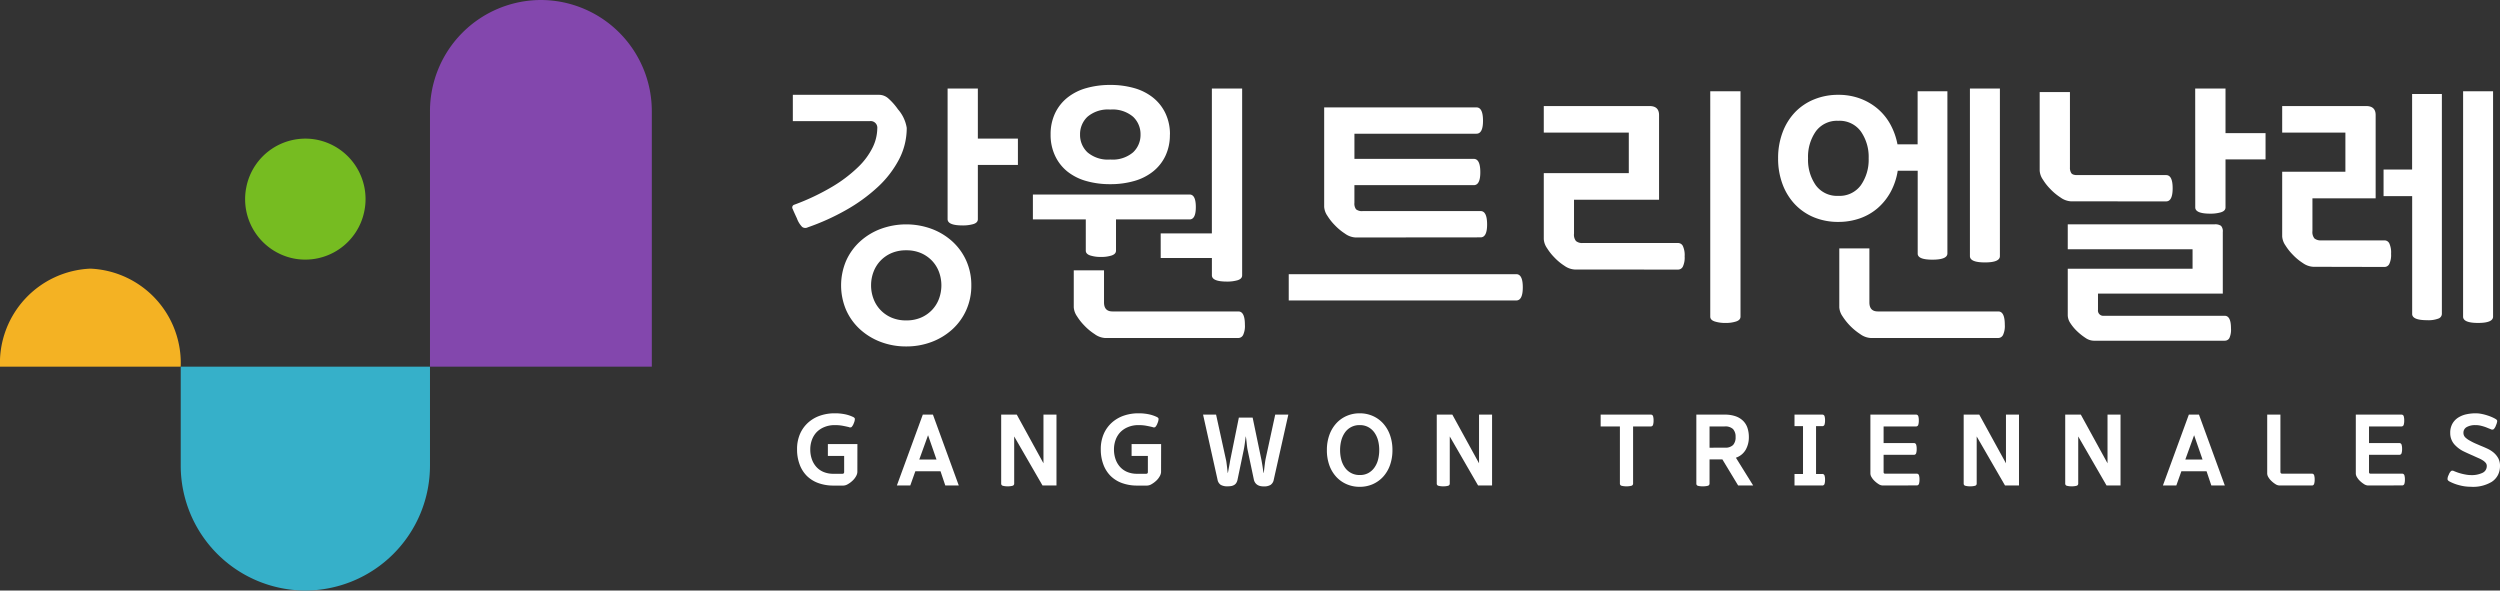
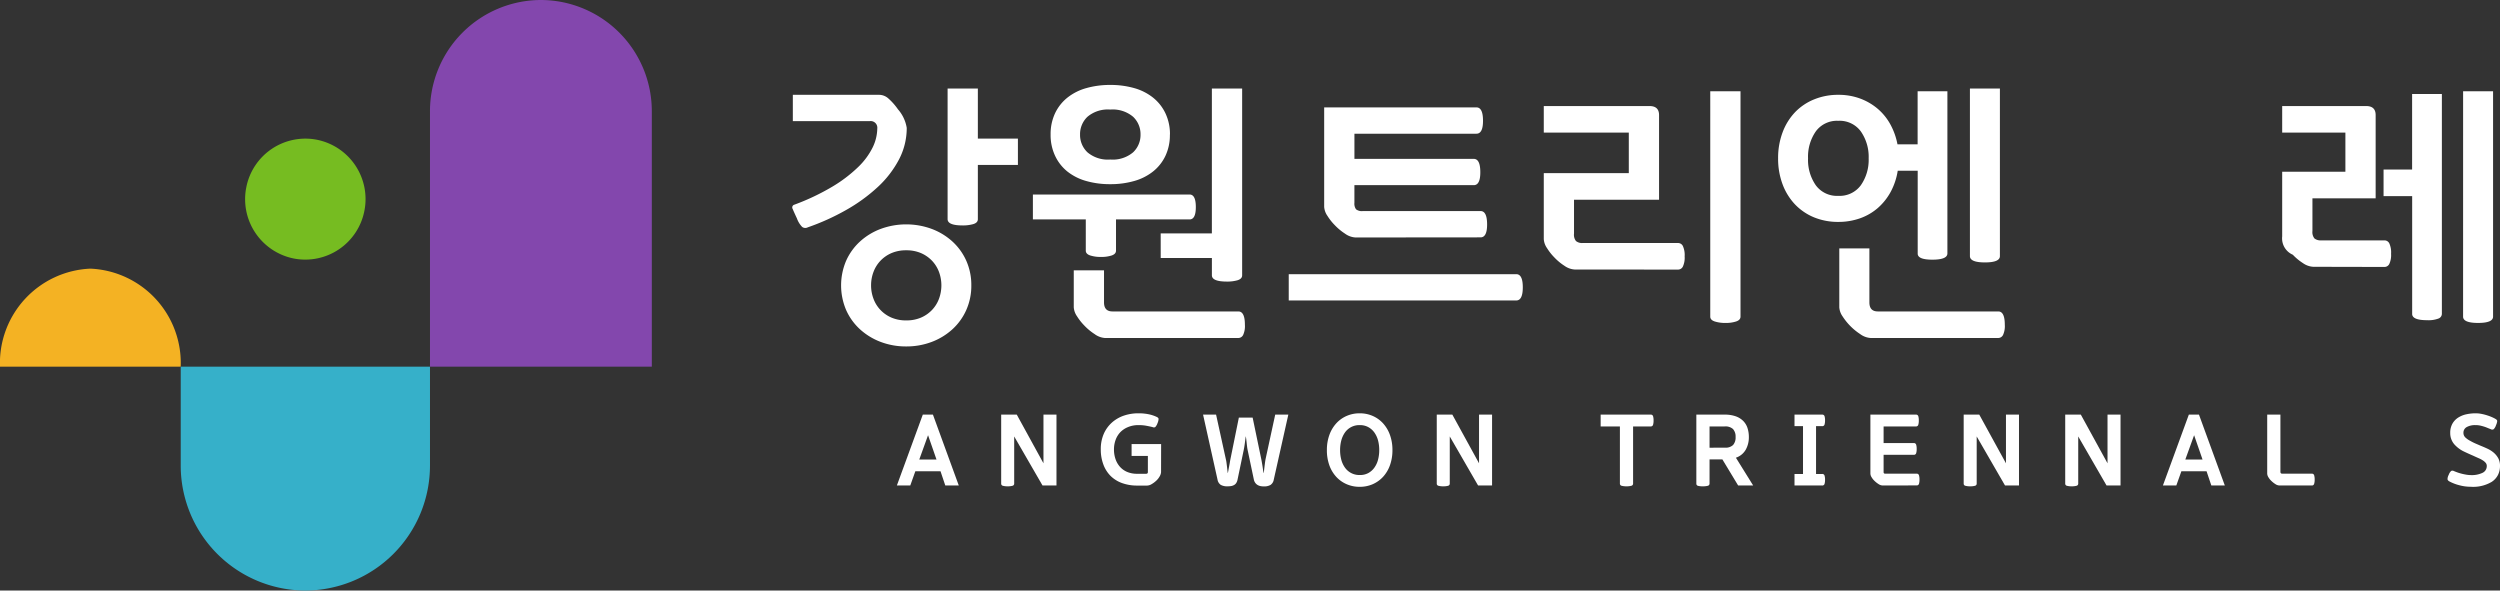
<svg xmlns="http://www.w3.org/2000/svg" width="127" height="30" viewBox="0 0 127 30">
  <rect x="0" y="0" width="127" height="30" fill="#333333" stroke="none" />
  <g id="그룹_3339" data-name="그룹 3339" transform="translate(-26 -152)">
    <path id="패스_18" data-name="패스 18" d="M-840.115-538.82h0a5.649,5.649,0,0,0-5.635,5.664v12.962h11.269v-12.962A5.649,5.649,0,0,0-840.115-538.82Z" transform="translate(893.593 690.82)" fill="#8347ad" />
    <path id="패스_19" data-name="패스 19" d="M-883.366-463.127h0a6.347,6.347,0,0,1-6.331-6.364V-474.5h12.662v5.011A6.348,6.348,0,0,1-883.366-463.127Z" transform="translate(924.878 645.126)" fill="#36b0c9" />
    <path id="패스_20" data-name="패스 20" d="M-872.28-510.84a3.059,3.059,0,0,1-3.589,2.426,3.074,3.074,0,0,1-2.413-3.608,3.059,3.059,0,0,1,3.589-2.425A3.073,3.073,0,0,1-872.28-510.84Z" transform="translate(916.792 673.546)" fill="#76bc21" />
    <path id="패스_21" data-name="패스 21" d="M-916.969-486.716h4.59a4.8,4.8,0,0,0-4.59-4.979,4.8,4.8,0,0,0-4.59,4.979Z" transform="translate(947.559 657.342)" fill="#f4b223" />
    <g id="그룹_3184" data-name="그룹 3184" transform="translate(153 156.315) rotate(90)">
-       <path id="패스_1" data-name="패스 1" d="M3.063,2.985a.468.468,0,0,1-.061.2.9.9,0,0,1-.183.237,1.228,1.228,0,0,1-.248.183.462.462,0,0,1-.214.066H1.852a2.228,2.228,0,0,1-.766-.125A1.6,1.6,0,0,1,.5,3.183,1.6,1.6,0,0,1,.131,2.6,2.14,2.14,0,0,1,0,1.832,1.917,1.917,0,0,1,.153,1.04,1.656,1.656,0,0,1,.569.467,1.762,1.762,0,0,1,1.176.117,2.252,2.252,0,0,1,1.906,0a2.546,2.546,0,0,1,.53.049,1.833,1.833,0,0,1,.4.132c.065.03.1.065.1.107A.549.549,0,0,1,2.883.5.533.533,0,0,1,2.766.7.143.143,0,0,1,2.63.7Q2.464.66,2.29.628A2.129,2.129,0,0,0,1.91.6a1.34,1.34,0,0,0-.527.1A1.144,1.144,0,0,0,.994.958a1.118,1.118,0,0,0-.24.393,1.39,1.39,0,0,0-.083.481,1.493,1.493,0,0,0,.08.5,1.146,1.146,0,0,0,.231.393,1.012,1.012,0,0,0,.369.257,1.287,1.287,0,0,0,.5.09H2.3q.092,0,.092-.088V2.164H1.565v-.6h1.5Z" transform="translate(16.681 86.509) rotate(-90)" fill="#fff" />
      <path id="패스_2" data-name="패스 2" d="M.681,3.6H0L1.317,0h.515L3.145,3.6H2.46l-.243-.723H.938Zm.457-1.319h.875L1.584,1.046Z" transform="translate(16.748 81.439) rotate(-90)" fill="#fff" />
      <path id="패스_3" data-name="패스 3" d="M0,0H.792L2.148,2.472V0h.661V3.6H2.1L.661,1.109V3.5a.112.112,0,0,1-.087.115.878.878,0,0,1-.243.027.873.873,0,0,1-.243-.027A.108.108,0,0,1,0,3.508Z" transform="translate(16.748 76.14) rotate(-90)" fill="#fff" />
      <path id="패스_4" data-name="패스 4" d="M3.062,2.985a.463.463,0,0,1-.061.2.9.9,0,0,1-.182.237,1.24,1.24,0,0,1-.248.183.463.463,0,0,1-.214.066H1.852a2.228,2.228,0,0,1-.766-.125A1.591,1.591,0,0,1,.5,3.183,1.6,1.6,0,0,1,.131,2.6,2.141,2.141,0,0,1,0,1.832,1.924,1.924,0,0,1,.153,1.04,1.662,1.662,0,0,1,.569.467,1.764,1.764,0,0,1,1.176.117,2.253,2.253,0,0,1,1.905,0a2.546,2.546,0,0,1,.53.049,1.831,1.831,0,0,1,.4.132c.065.03.1.065.1.107A.56.56,0,0,1,2.882.5.536.536,0,0,1,2.766.7.143.143,0,0,1,2.63.7Q2.464.66,2.289.628A2.133,2.133,0,0,0,1.91.6a1.341,1.341,0,0,0-.527.1A1.137,1.137,0,0,0,.994.958a1.116,1.116,0,0,0-.241.393,1.39,1.39,0,0,0-.083.481,1.491,1.491,0,0,0,.08.5,1.144,1.144,0,0,0,.231.393,1.013,1.013,0,0,0,.369.257,1.289,1.289,0,0,0,.5.09H2.3q.092,0,.092-.088V2.164H1.565v-.6h1.5Z" transform="translate(16.681 71.08) rotate(-90)" fill="#fff" />
      <path id="패스_5" data-name="패스 5" d="M3.082,2.961c.007-.039.013-.09.02-.154s.014-.128.022-.193.016-.128.024-.188.016-.108.022-.144L3.665,0h.666L3.592,3.3a.4.4,0,0,1-.165.271.641.641,0,0,1-.34.076.9.9,0,0,1-.163-.015.46.46,0,0,1-.148-.054.4.4,0,0,1-.119-.105.43.43,0,0,1-.075-.164l-.316-1.5c-.01-.042-.019-.095-.027-.156s-.015-.125-.022-.191-.014-.13-.022-.2-.017-.12-.027-.166q-.02.147-.044.34t-.063.379L1.75,3.308a.488.488,0,0,1-.07.173.324.324,0,0,1-.114.1.453.453,0,0,1-.148.049,1.117,1.117,0,0,1-.168.012A.668.668,0,0,1,.9,3.569.4.4,0,0,1,.734,3.3L0,0H.661l.5,2.282a1.155,1.155,0,0,1,.027.144c.008.06.016.124.024.191s.015.131.022.193.013.112.019.151h.01c.006-.039.015-.089.027-.151s.023-.126.036-.193.025-.13.034-.188.017-.1.024-.137L1.818.151h.7L2.96,2.277c.01.049.02.105.031.169s.022.128.032.193.018.127.027.186.015.1.022.137Z" transform="translate(16.748 65.884) rotate(-90)" fill="#fff" />
      <path id="패스_6" data-name="패스 6" d="M0,1.866a2.226,2.226,0,0,1,.124-.76A1.756,1.756,0,0,1,.472.515,1.541,1.541,0,0,1,1,.135,1.635,1.635,0,0,1,1.667,0a1.619,1.619,0,0,1,.664.135,1.555,1.555,0,0,1,.528.381,1.75,1.75,0,0,1,.347.591,2.225,2.225,0,0,1,.124.76,2.239,2.239,0,0,1-.124.765,1.725,1.725,0,0,1-.347.589,1.576,1.576,0,0,1-.528.379,1.624,1.624,0,0,1-.664.134A1.639,1.639,0,0,1,1,3.6a1.562,1.562,0,0,1-.53-.379,1.73,1.73,0,0,1-.348-.589A2.241,2.241,0,0,1,0,1.866Zm2.659,0A1.879,1.879,0,0,0,2.6,1.383,1.246,1.246,0,0,0,2.413.977.918.918,0,0,0,2.1.7.876.876,0,0,0,1.672.6.888.888,0,0,0,.916.977a1.267,1.267,0,0,0-.185.406,1.879,1.879,0,0,0-.06.484,1.9,1.9,0,0,0,.06.489,1.228,1.228,0,0,0,.185.4.893.893,0,0,0,.756.379.876.876,0,0,0,.432-.1.924.924,0,0,0,.309-.276,1.209,1.209,0,0,0,.185-.4A1.9,1.9,0,0,0,2.659,1.866Z" transform="translate(16.681 59.594) rotate(-90)" fill="#fff" />
      <path id="패스_7" data-name="패스 7" d="M0,0H.792L2.148,2.472V0H2.81V3.6H2.1L.661,1.109V3.5a.112.112,0,0,1-.087.115.877.877,0,0,1-.243.027.873.873,0,0,1-.243-.027A.109.109,0,0,1,0,3.508Z" transform="translate(16.748 54.013) rotate(-90)" fill="#fff" />
      <path id="패스_8" data-name="패스 8" d="M0,0H2.538a.116.116,0,0,1,.124.078A.708.708,0,0,1,2.688.3a.707.707,0,0,1-.027.22A.116.116,0,0,1,2.538.6h-.89V3.5a.112.112,0,0,1-.09.115.9.9,0,0,1-.245.027.9.9,0,0,1-.245-.027.11.11,0,0,1-.09-.11V.6H0Z" transform="translate(16.748 45.687) rotate(-90)" fill="#fff" />
      <path id="패스_9" data-name="패스 9" d="M.671,3.5a.112.112,0,0,1-.09.115.9.9,0,0,1-.245.027A.9.9,0,0,1,.09,3.618.109.109,0,0,1,0,3.508V0H1.434A1.65,1.65,0,0,1,2,.085a1.014,1.014,0,0,1,.382.237A.909.909,0,0,1,2.6.684a1.473,1.473,0,0,1,.068.455,1.287,1.287,0,0,1-.158.642.911.911,0,0,1-.5.408L2.887,3.6H2.124l-.8-1.324H.671Zm.783-1.822a.546.546,0,0,0,.411-.134.569.569,0,0,0,.129-.408A.563.563,0,0,0,1.861.731.57.57,0,0,0,1.439.6H.671V1.681Z" transform="translate(16.748 40.826) rotate(-90)" fill="#fff" />
      <path id="패스_10" data-name="패스 10" d="M1.4,0a.116.116,0,0,1,.124.074.654.654,0,0,1,.027.215.7.7,0,0,1-.027.22A.116.116,0,0,1,1.4.586H1.094V3.015H1.4a.116.116,0,0,1,.124.076.681.681,0,0,1,.027.217.68.68,0,0,1-.027.217A.116.116,0,0,1,1.4,3.6H0V3.015H.432V.586H0V0Z" transform="translate(16.748 35.839) rotate(-90)" fill="#fff" />
      <path id="패스_11" data-name="패스 11" d="M.622,3.6a.4.4,0,0,1-.214-.076,1.2,1.2,0,0,1-.2-.159.849.849,0,0,1-.146-.183A.375.375,0,0,1,0,2.995V0H2.309a.116.116,0,0,1,.124.078A.707.707,0,0,1,2.459.3a.707.707,0,0,1-.027.22A.116.116,0,0,1,2.309.6H.671v.845H2.2a.117.117,0,0,1,.124.078.707.707,0,0,1,.027.22.707.707,0,0,1-.027.22.116.116,0,0,1-.124.078H.671v.88A.078.078,0,0,0,.7,2.988.128.128,0,0,0,.768,3H2.343a.117.117,0,0,1,.124.078.716.716,0,0,1,.027.22.714.714,0,0,1-.027.22.117.117,0,0,1-.124.078Z" transform="translate(16.748 31.984) rotate(-90)" fill="#fff" />
      <path id="패스_12" data-name="패스 12" d="M0,0H.792L2.148,2.472V0H2.81V3.6H2.1L.661,1.109V3.5a.111.111,0,0,1-.087.115.879.879,0,0,1-.244.027.874.874,0,0,1-.243-.027A.108.108,0,0,1,0,3.508Z" transform="translate(16.748 27.245) rotate(-90)" fill="#fff" />
      <path id="패스_13" data-name="패스 13" d="M0,0H.793L2.149,2.472V0H2.81V3.6H2.1L.661,1.109V3.5a.111.111,0,0,1-.088.115.875.875,0,0,1-.243.027.873.873,0,0,1-.243-.027A.109.109,0,0,1,0,3.508Z" transform="translate(16.748 22.087) rotate(-90)" fill="#fff" />
      <path id="패스_14" data-name="패스 14" d="M.681,3.6H0L1.317,0h.515L3.145,3.6H2.46l-.243-.723H.938Zm.457-1.319h.875L1.585,1.046Z" transform="translate(16.748 17.124) rotate(-90)" fill="#fff" />
      <path id="패스_15" data-name="패스 15" d="M.622,3.6a.4.4,0,0,1-.214-.076,1.2,1.2,0,0,1-.2-.159.845.845,0,0,1-.146-.183A.375.375,0,0,1,0,2.995V0H.671V2.9A.107.107,0,0,0,.7,2.983.142.142,0,0,0,.788,3H2.26a.116.116,0,0,1,.124.078.714.714,0,0,1,.027.22.712.712,0,0,1-.027.22A.116.116,0,0,1,2.26,3.6Z" transform="translate(16.748 11.826) rotate(-90)" fill="#fff" />
-       <path id="패스_16" data-name="패스 16" d="M.622,3.6a.4.4,0,0,1-.214-.076,1.2,1.2,0,0,1-.2-.159.85.85,0,0,1-.146-.183A.375.375,0,0,1,0,2.995V0H2.309a.116.116,0,0,1,.124.078A.709.709,0,0,1,2.459.3a.709.709,0,0,1-.027.22A.116.116,0,0,1,2.309.6H.671v.845H2.2a.117.117,0,0,1,.124.078.708.708,0,0,1,.027.22.709.709,0,0,1-.027.22.116.116,0,0,1-.124.078H.671v.88A.078.078,0,0,0,.7,2.988.128.128,0,0,0,.768,3H2.343a.117.117,0,0,1,.124.078.715.715,0,0,1,.027.22.713.713,0,0,1-.027.22.117.117,0,0,1-.124.078Z" transform="translate(16.748 7.325) rotate(-90)" fill="#fff" />
      <path id="패스_17" data-name="패스 17" d="M1.194,3.732a2.268,2.268,0,0,1-.6-.081,2.244,2.244,0,0,1-.488-.188c-.065-.036-.1-.076-.1-.122a.466.466,0,0,1,.061-.215.465.465,0,0,1,.128-.2.156.156,0,0,1,.134.007c.052.023.113.046.182.071s.143.046.221.066.157.036.238.049a1.444,1.444,0,0,0,.228.02,1.273,1.273,0,0,0,.586-.115A.373.373,0,0,0,2,2.672a.237.237,0,0,0-.054-.154A.634.634,0,0,0,1.8,2.392a1.4,1.4,0,0,0-.224-.117Q1.447,2.218,1.3,2.15q-.248-.107-.469-.213a1.511,1.511,0,0,1-.411-.29A.86.86,0,0,1,.144,1,.927.927,0,0,1,.254.528.884.884,0,0,1,.545.22,1.27,1.27,0,0,1,.958.051,2.2,2.2,0,0,1,1.437,0a1.534,1.534,0,0,1,.306.032,2.511,2.511,0,0,1,.289.076A2.409,2.409,0,0,1,2.275.2a1.523,1.523,0,0,1,.173.088q.083.049.082.11a.63.63,0,0,1-.058.2.527.527,0,0,1-.121.21.144.144,0,0,1-.146,0L2.042.743A1.9,1.9,0,0,0,1.85.672Q1.748.64,1.639.618A1.109,1.109,0,0,0,1.423.6a.866.866,0,0,0-.443.1.323.323,0,0,0-.165.3.317.317,0,0,0,.1.23A1.12,1.12,0,0,0,1.16,1.4a2.7,2.7,0,0,0,.284.142q.143.061.231.1.185.074.357.154a1.447,1.447,0,0,1,.309.193,1.031,1.031,0,0,1,.241.291.805.805,0,0,1,.09.393,1.009,1.009,0,0,1-.1.452.92.92,0,0,1-.323.359A1.84,1.84,0,0,1,1.194,3.732Z" transform="translate(16.681 2.672) rotate(-90)" fill="#fff" />
      <path id="패스_22" data-name="패스 22" d="M.108,5.9a11.664,11.664,0,0,0,1.931-.918,7.092,7.092,0,0,0,1.3-.988,3.591,3.591,0,0,0,.741-1,2.26,2.26,0,0,0,.235-.96.338.338,0,0,0-.388-.376H.025V.321h4.4a.714.714,0,0,1,.464.195,3.068,3.068,0,0,1,.477.542A1.881,1.881,0,0,1,5.811,2a3.435,3.435,0,0,1-.394,1.607,5.2,5.2,0,0,1-1.08,1.4,8.514,8.514,0,0,1-1.6,1.162,11.681,11.681,0,0,1-1.952.883A.269.269,0,0,1,.5,7.033,1.2,1.2,0,0,1,.233,6.6c-.1-.214-.173-.374-.215-.48A.145.145,0,0,1,.108,5.9ZM9.092,10a3.022,3.022,0,0,1-.256,1.252,2.938,2.938,0,0,1-.706.981,3.267,3.267,0,0,1-1.052.641,3.606,3.606,0,0,1-1.294.229,3.6,3.6,0,0,1-1.294-.229,3.263,3.263,0,0,1-1.052-.641,2.936,2.936,0,0,1-.706-.981,3.19,3.19,0,0,1,0-2.5,2.949,2.949,0,0,1,.706-.98,3.249,3.249,0,0,1,1.052-.64,3.758,3.758,0,0,1,2.589,0,3.253,3.253,0,0,1,1.052.64,2.95,2.95,0,0,1,.706.98A3.027,3.027,0,0,1,9.092,10ZM4,10a1.906,1.906,0,0,0,.125.688,1.647,1.647,0,0,0,.36.571,1.682,1.682,0,0,0,.56.383,1.864,1.864,0,0,0,.741.139,1.866,1.866,0,0,0,.741-.139,1.7,1.7,0,0,0,.56-.383,1.659,1.659,0,0,0,.36-.571,1.967,1.967,0,0,0,0-1.377,1.683,1.683,0,0,0-.36-.57,1.72,1.72,0,0,0-.56-.383,1.87,1.87,0,0,0-.741-.139,1.868,1.868,0,0,0-.741.139,1.7,1.7,0,0,0-.56.383,1.67,1.67,0,0,0-.36.57A1.912,1.912,0,0,0,4,10ZM7.887,0H9.424V2.546h2.035V3.881H9.424V6.637q0,.18-.228.25a1.9,1.9,0,0,1-.547.069q-.761,0-.762-.319Z" transform="translate(0.181 86.749) rotate(-90)" fill="#fff" />
      <path id="패스_23" data-name="패스 23" d="M7.959,5.566q.319,0,.318.64c0,.417-.106.626-.318.626H4.222V8.418c0,.111-.071.192-.214.243a1.658,1.658,0,0,1-.547.076,1.718,1.718,0,0,1-.553-.076c-.148-.051-.221-.132-.221-.243V6.831H0V5.566Zm-1-3.046A2.458,2.458,0,0,1,6.734,3.6,2.242,2.242,0,0,1,6.1,4.4a2.714,2.714,0,0,1-.955.48,4.335,4.335,0,0,1-1.218.161,4.337,4.337,0,0,1-1.218-.161,2.712,2.712,0,0,1-.955-.48A2.242,2.242,0,0,1,1.128,3.6,2.466,2.466,0,0,1,.9,2.519a2.471,2.471,0,0,1,.229-1.086A2.252,2.252,0,0,1,1.758.641a2.708,2.708,0,0,1,.955-.48A4.39,4.39,0,0,1,3.932,0,4.389,4.389,0,0,1,5.149.161,2.71,2.71,0,0,1,6.1.641a2.253,2.253,0,0,1,.63.793A2.464,2.464,0,0,1,6.963,2.519ZM3.668,12.856a1,1,0,0,1-.533-.2,2.788,2.788,0,0,1-.519-.43,2.75,2.75,0,0,1-.374-.473.907.907,0,0,1-.166-.46V9.418H3.613v1.628c0,.306.143.46.429.46h6.395c.222,0,.333.226.333.681a1.069,1.069,0,0,1-.09.514.273.273,0,0,1-.242.154Zm1.8-10.336a1.213,1.213,0,0,0-.374-.9,1.6,1.6,0,0,0-1.162-.369,1.6,1.6,0,0,0-1.163.369,1.214,1.214,0,0,0-.373.9,1.212,1.212,0,0,0,.373.9,1.6,1.6,0,0,0,1.163.369,1.6,1.6,0,0,0,1.162-.369A1.211,1.211,0,0,0,5.468,2.519ZM6.492,7.54h2.6V.181H10.63V9.67c0,.12-.076.2-.228.25a1.883,1.883,0,0,1-.547.069q-.761,0-.762-.319V8.792h-2.6Z" transform="translate(0 74.529) rotate(-90)" fill="#fff" />
      <path id="패스_24" data-name="패스 24" d="M0,9.808V8.472H11.558q.332,0,.332.668t-.332.668Zm3.391-3.2a1,1,0,0,1-.533-.195,2.845,2.845,0,0,1-.519-.431,2.712,2.712,0,0,1-.374-.473A.9.9,0,0,1,1.8,5.05V0H9.537q.332,0,.332.681,0,.654-.332.655h-6.2V2.615H9.4q.333,0,.332.681,0,.654-.332.654H3.336v.9a.484.484,0,0,0,.083.326.474.474,0,0,0,.346.09h5.98q.332,0,.332.682,0,.654-.332.654Z" transform="translate(1.141 61.532) rotate(-90)" fill="#fff" />
      <path id="패스_25" data-name="패스 25" d="M1.578,9.057a1,1,0,0,1-.526-.188A2.752,2.752,0,0,1,.54,8.445a2.71,2.71,0,0,1-.374-.473A.9.9,0,0,1,0,7.513V4.16H4.319V2.1H0V.752H5.371q.484,0,.485.458v4.3H1.536V7.234a.515.515,0,0,0,.1.376.486.486,0,0,0,.339.1H6.824a.273.273,0,0,1,.242.153,1.115,1.115,0,0,1,.09.529,1.073,1.073,0,0,1-.09.514.271.271,0,0,1-.242.154ZM9.994,11.45c0,.111-.071.193-.215.243a1.648,1.648,0,0,1-.547.077,1.714,1.714,0,0,1-.554-.077c-.148-.051-.221-.132-.221-.243V0H9.994Z" transform="translate(0.32 48.576) rotate(-90)" fill="#fff" />
      <path id="패스_26" data-name="패스 26" d="M7.087.139H8.6V8.376q0,.319-.762.319t-.747-.319v-4.2H6.077a3.351,3.351,0,0,1-.36,1.078,2.971,2.971,0,0,1-.657.821,2.809,2.809,0,0,1-.907.522,3.283,3.283,0,0,1-1.094.18,3.211,3.211,0,0,1-1.225-.228,2.815,2.815,0,0,1-.969-.655A3,3,0,0,1,.228,4.869,3.674,3.674,0,0,1,0,3.548,3.685,3.685,0,0,1,.228,2.226,3,3,0,0,1,.865,1.2,2.791,2.791,0,0,1,1.834.551,3.184,3.184,0,0,1,3.059.321,3.133,3.133,0,0,1,4.139.5a2.974,2.974,0,0,1,.893.507,2.83,2.83,0,0,1,.658.793,3.435,3.435,0,0,1,.374,1.037H7.087ZM4.6,3.548A2.254,2.254,0,0,0,4.2,2.177a1.332,1.332,0,0,0-1.142-.536,1.332,1.332,0,0,0-1.142.536,2.252,2.252,0,0,0-.395,1.371,2.251,2.251,0,0,0,.395,1.37,1.333,1.333,0,0,0,1.142.535A1.333,1.333,0,0,0,4.2,4.918,2.252,2.252,0,0,0,4.6,3.548Zm.1,9.126a1,1,0,0,1-.533-.2,3.038,3.038,0,0,1-.893-.9.9.9,0,0,1-.166-.46V8.124H4.637v2.741c0,.306.143.46.429.46h6.118c.222,0,.332.226.332.681a1.07,1.07,0,0,1-.09.514.273.273,0,0,1-.242.154ZM9.744,0h1.523V8.514q0,.321-.761.321t-.762-.321Z" transform="translate(0.181 36.672) rotate(-90)" fill="#fff" />
-       <path id="패스_27" data-name="패스 27" d="M1.592,5.732a1,1,0,0,1-.533-.195A2.824,2.824,0,0,1,.54,5.106a2.669,2.669,0,0,1-.373-.473A.9.9,0,0,1,0,4.174V.181H1.537V4.007a.5.5,0,0,0,.069.292c.046.066.143.1.291.1H6.423q.332,0,.332.668c0,.445-.111.668-.332.668Zm1.149,7.08a.764.764,0,0,1-.408-.138,2.988,2.988,0,0,1-.408-.32,2.259,2.259,0,0,1-.36-.425.747.747,0,0,1-.139-.4V9.155h6.34V8.166H1.426V6.9H8.887a.515.515,0,0,1,.325.077.408.408,0,0,1,.09.312v3.13H2.962v.821a.27.27,0,0,0,.3.306H9.4c.212,0,.318.214.318.64a1.022,1.022,0,0,1-.083.495.265.265,0,0,1-.235.131ZM7.9,0H9.44V2.268h2.034V3.6H9.44V6.038c0,.121-.076.2-.229.25a1.887,1.887,0,0,1-.547.07q-.762,0-.761-.32Z" transform="translate(0.181 23.384) rotate(-90)" fill="#fff" />
-       <path id="패스_28" data-name="패스 28" d="M1.578,8.918a1,1,0,0,1-.526-.188A2.744,2.744,0,0,1,.54,8.306a2.712,2.712,0,0,1-.374-.473A.907.907,0,0,1,0,7.374V4.09H3.211V2.1H0V.752H4.264q.484,0,.484.458V5.44H1.537V7.1a.516.516,0,0,0,.1.376.488.488,0,0,0,.339.1H5.2a.273.273,0,0,1,.242.153,1.119,1.119,0,0,1,.09.529,1.077,1.077,0,0,1-.09.514.272.272,0,0,1-.242.154ZM8.112,11.31a.259.259,0,0,1-.173.237,1.433,1.433,0,0,1-.575.084q-.762,0-.761-.32V5.328H5.15V3.978H6.6V.139H8.112ZM9.191,0h1.522V11.45c0,.213-.254.32-.762.32s-.761-.107-.761-.32Z" transform="translate(0.32 11.065) rotate(-90)" fill="#fff" />
+       <path id="패스_28" data-name="패스 28" d="M1.578,8.918a1,1,0,0,1-.526-.188A2.744,2.744,0,0,1,.54,8.306A.907.907,0,0,1,0,7.374V4.09H3.211V2.1H0V.752H4.264q.484,0,.484.458V5.44H1.537V7.1a.516.516,0,0,0,.1.376.488.488,0,0,0,.339.1H5.2a.273.273,0,0,1,.242.153,1.119,1.119,0,0,1,.09.529,1.077,1.077,0,0,1-.09.514.272.272,0,0,1-.242.154ZM8.112,11.31a.259.259,0,0,1-.173.237,1.433,1.433,0,0,1-.575.084q-.762,0-.761-.32V5.328H5.15V3.978H6.6V.139H8.112ZM9.191,0h1.522V11.45c0,.213-.254.32-.762.32s-.761-.107-.761-.32Z" transform="translate(0.32 11.065) rotate(-90)" fill="#fff" />
    </g>
  </g>
</svg>